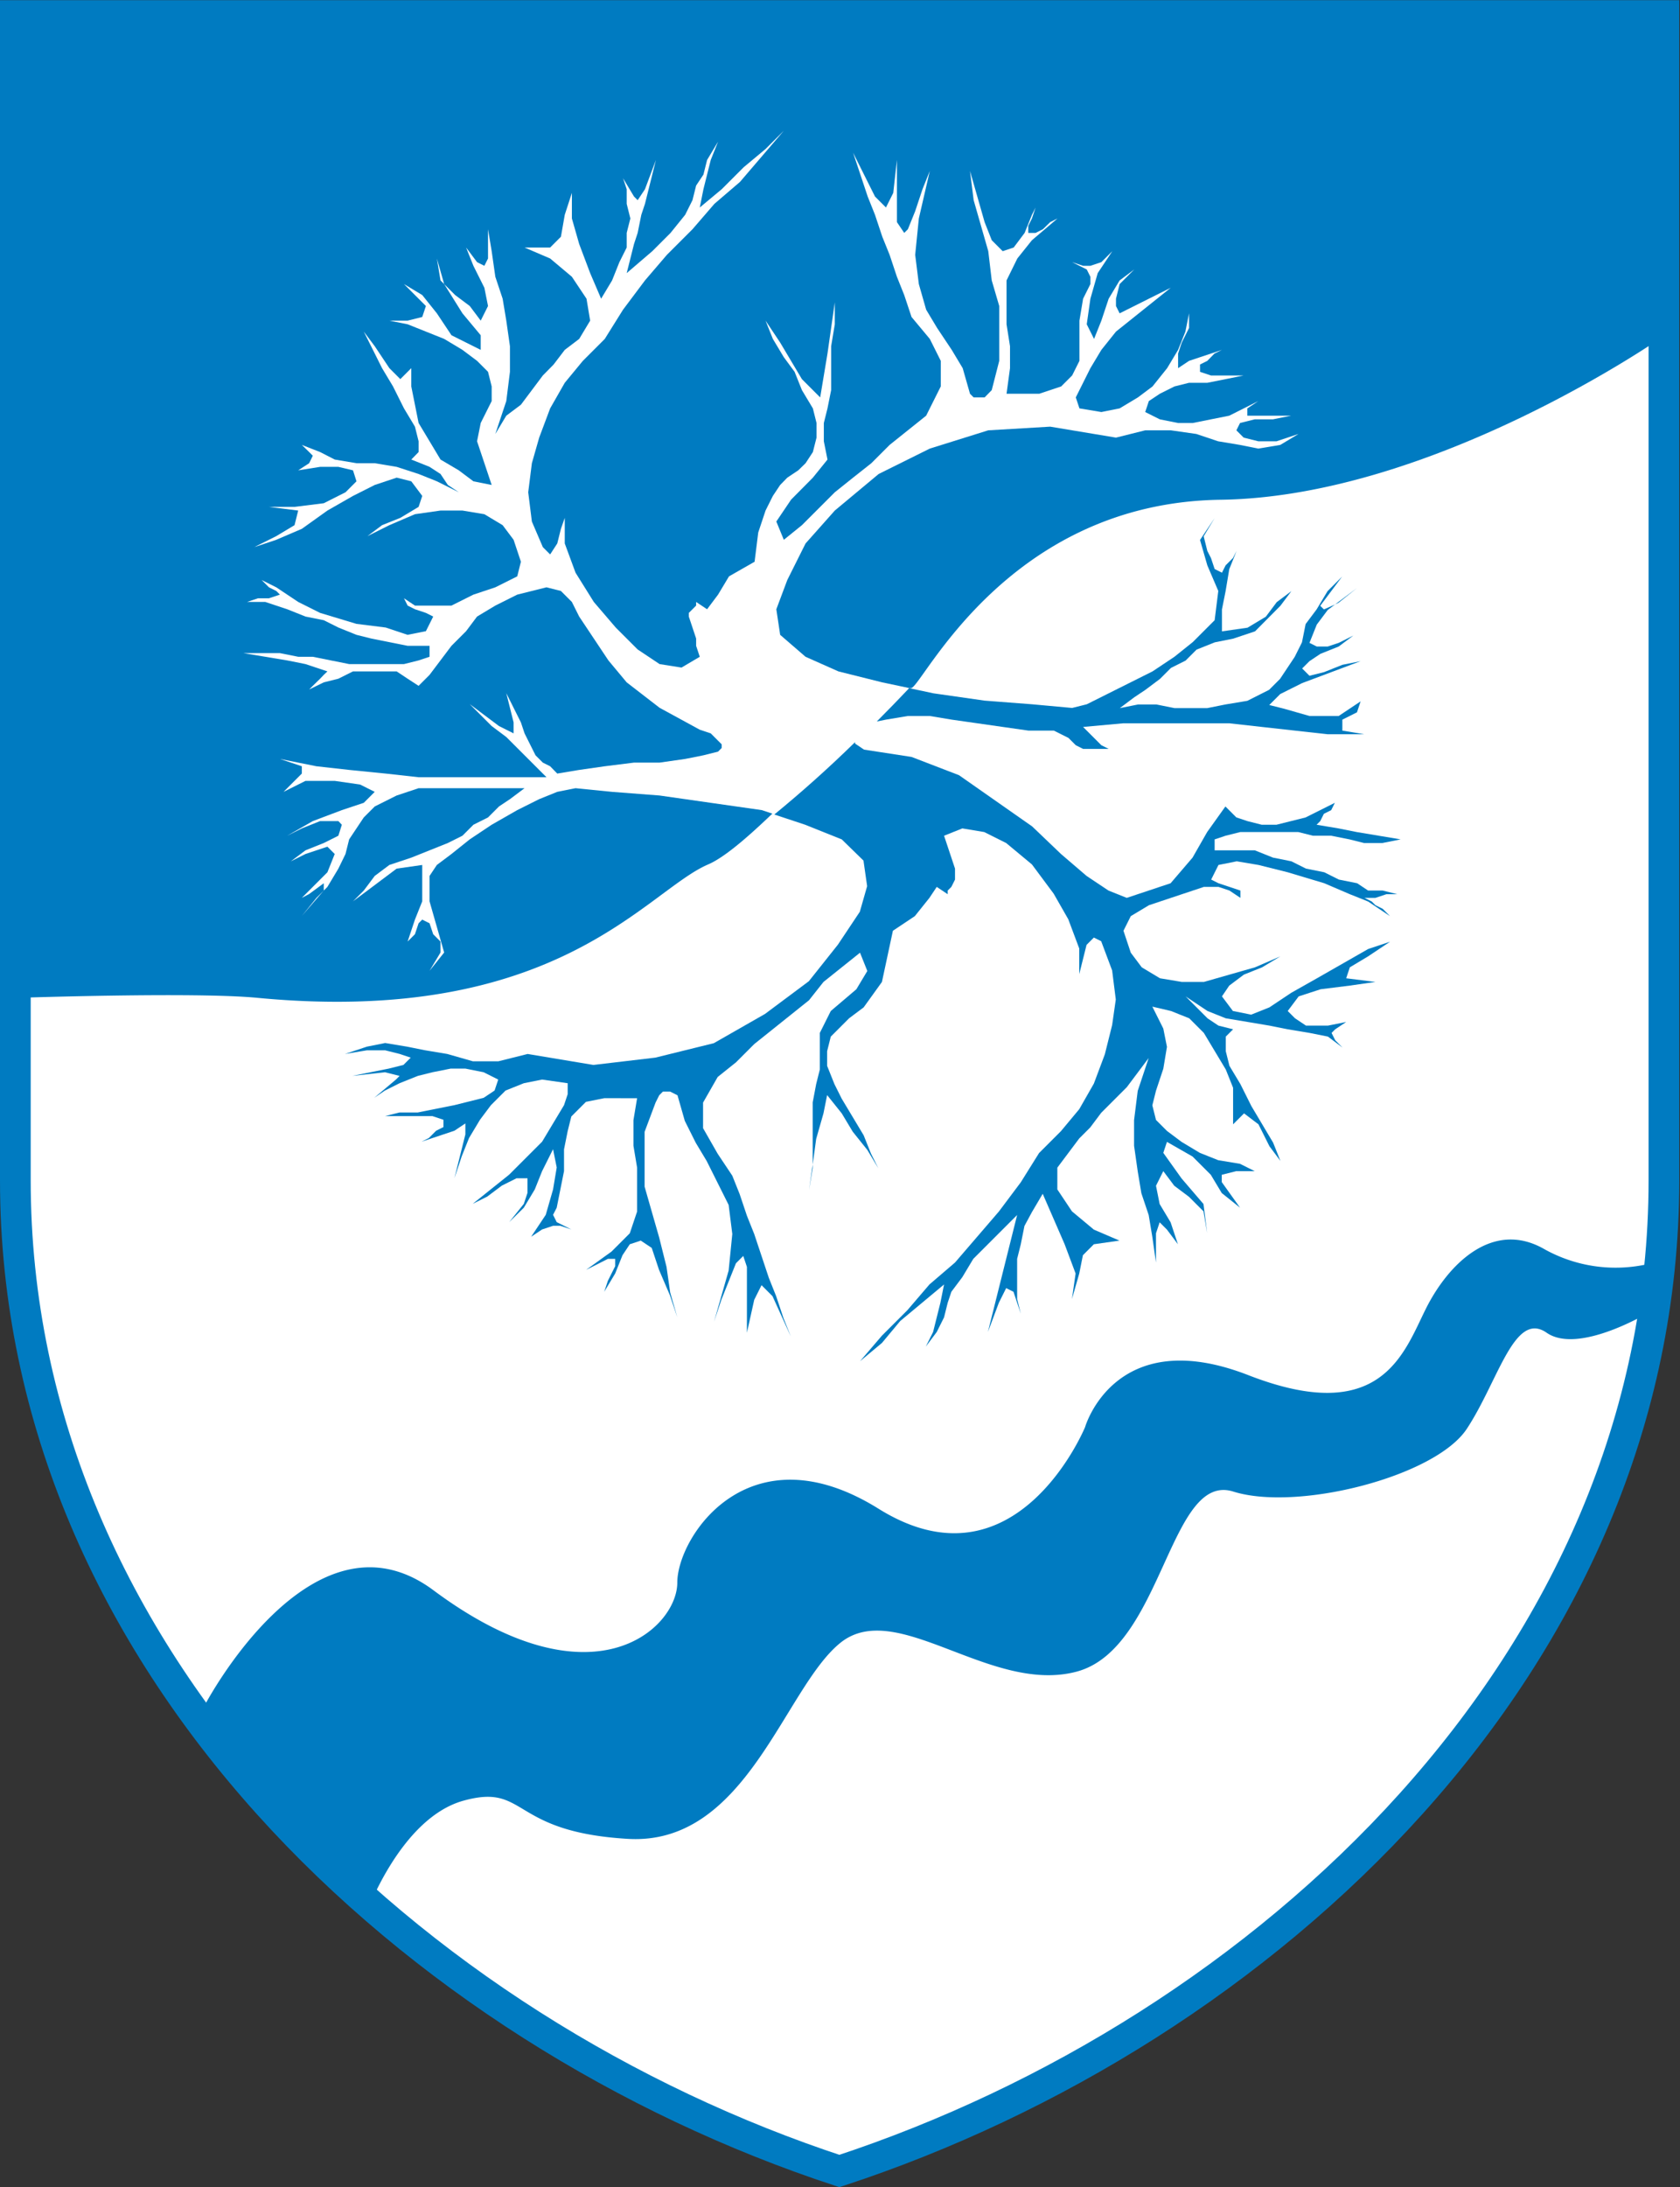
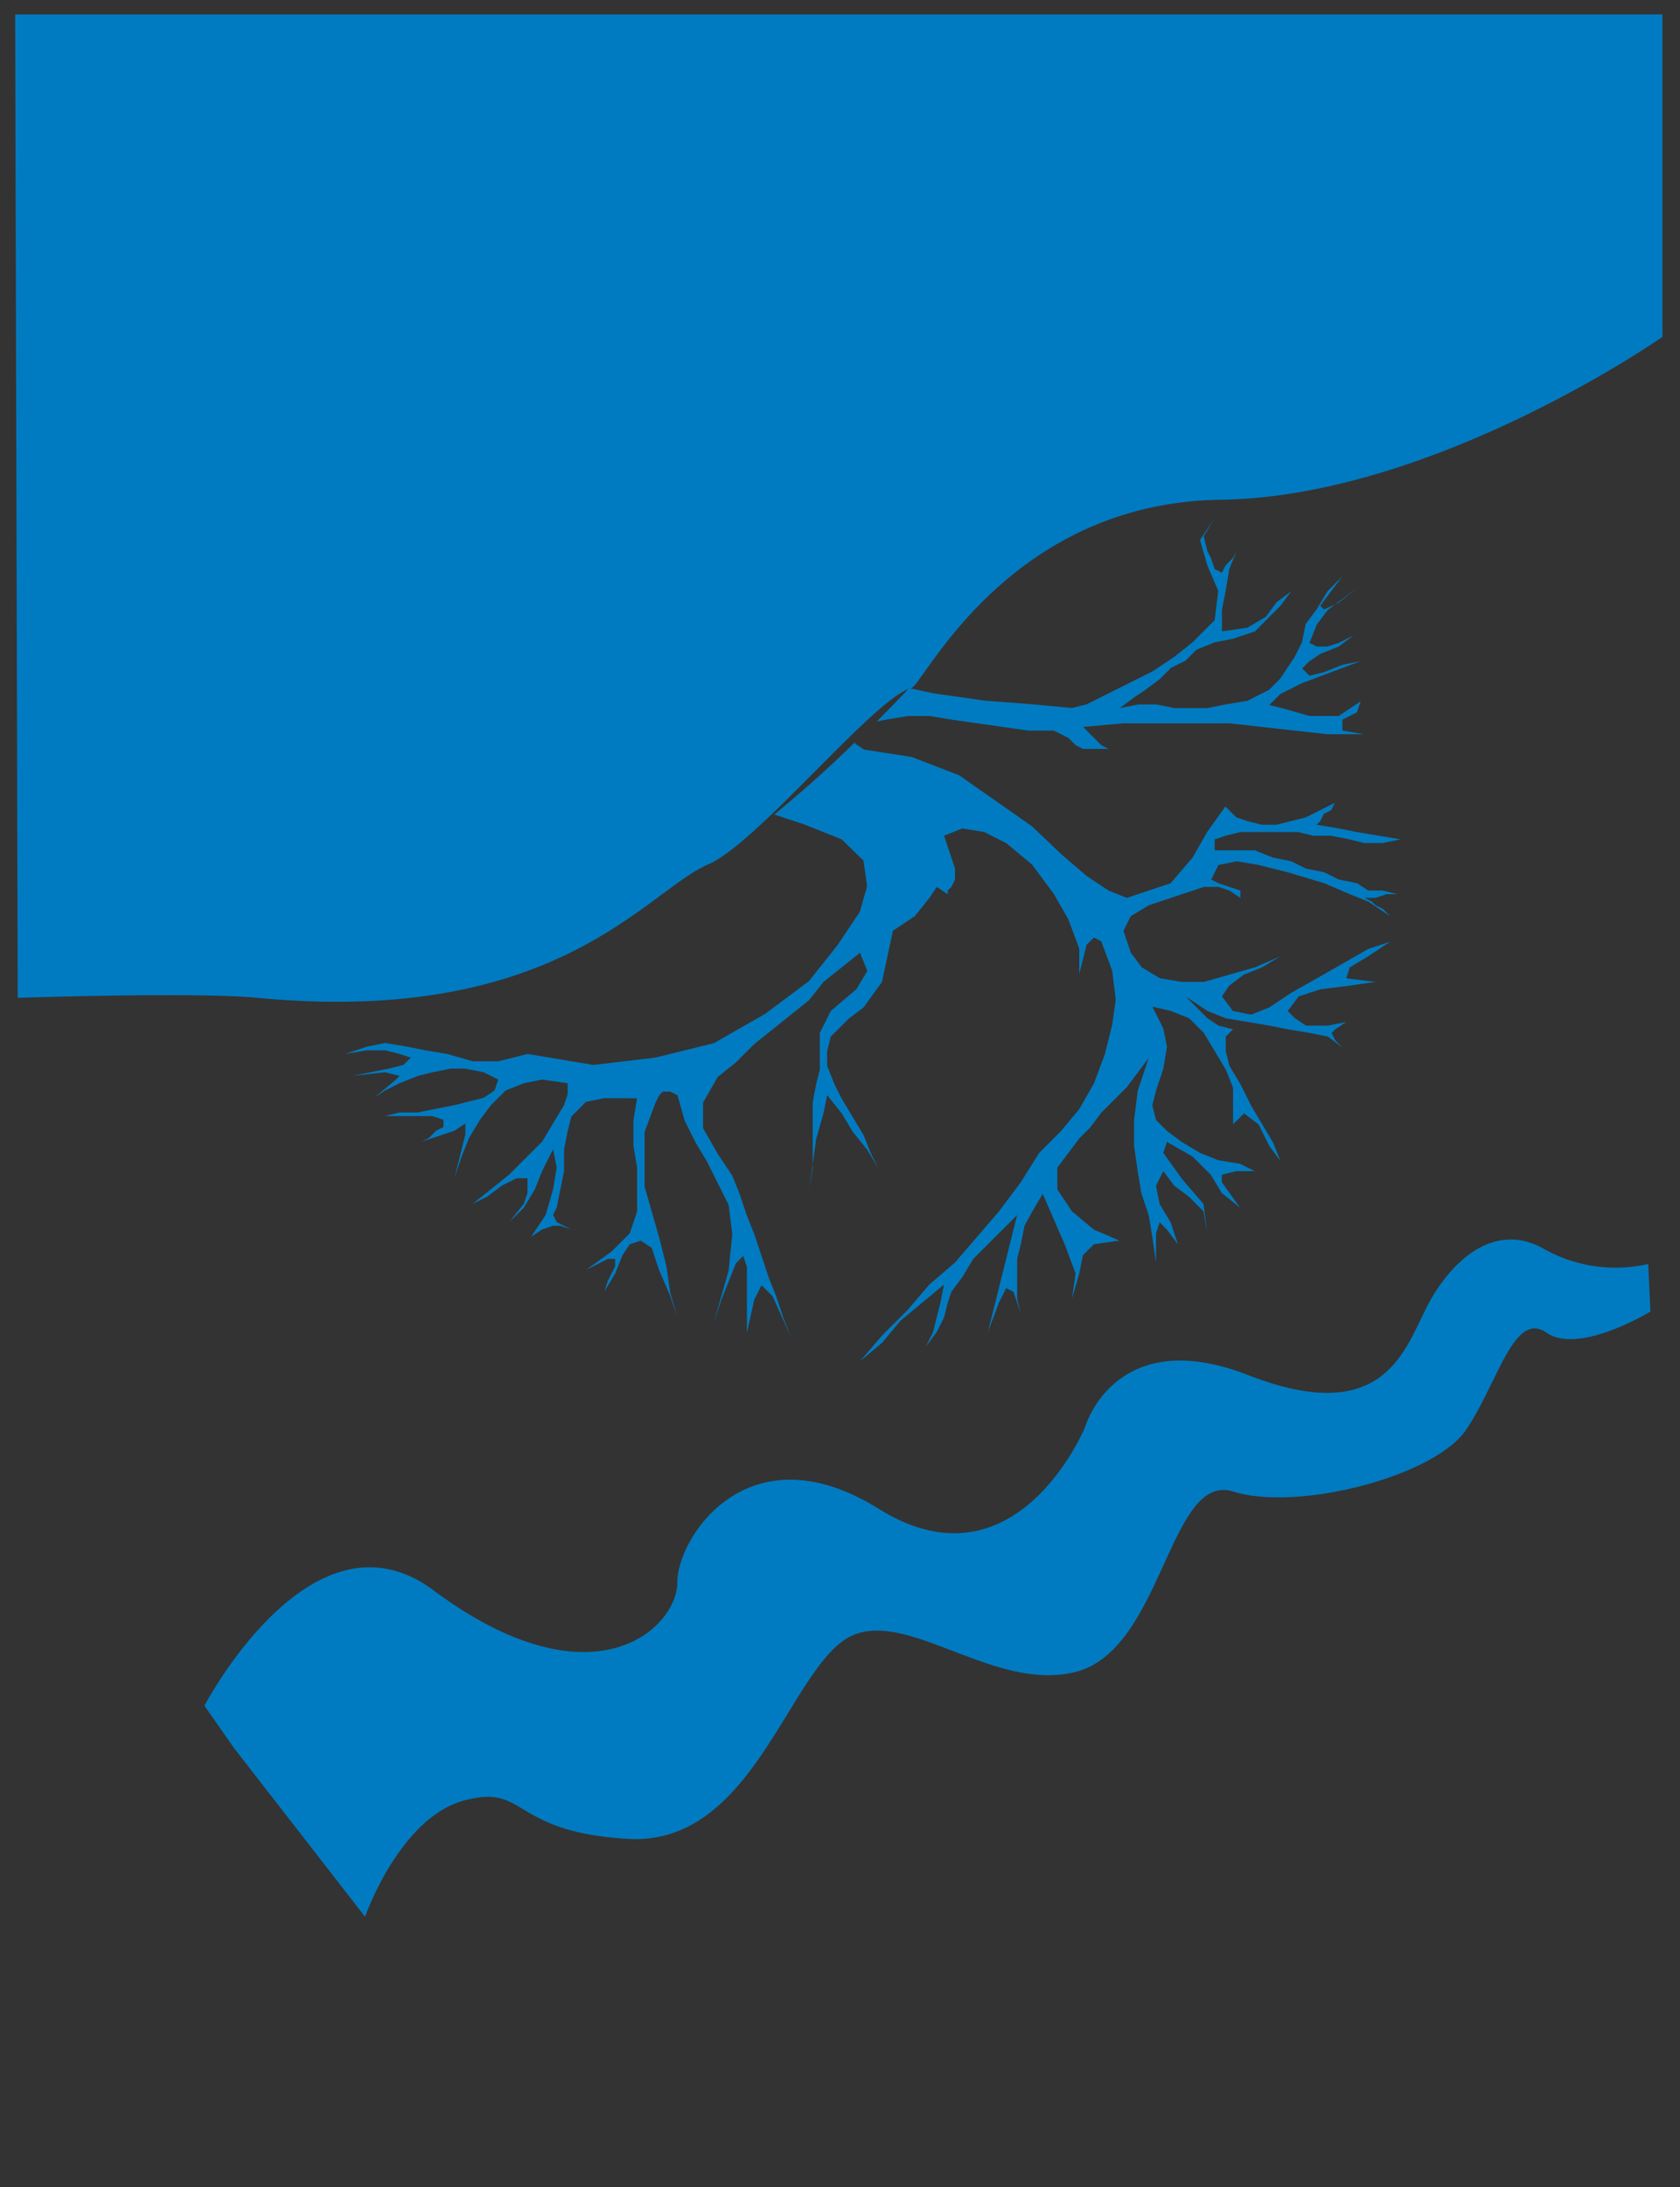
<svg xmlns="http://www.w3.org/2000/svg" id="Layer_1" data-name="Layer 1" viewBox="0 0 91.95 119.65">
  <rect x="0" y="0" width="91.95" height="119.65" fill="#333333" stroke="none" />
  <defs>
    <style>.cls-3{fill:#fff}.cls-2{fill:#007bc1}</style>
  </defs>
-   <path d="M45.98.85h45.09v63.72c0 26.34-21.88 46.57-45.13 54.2C22.72 111.14.84 90.91.84 64.57V.85z" stroke="#007bc1" stroke-miterlimit="3.86" stroke-width="1.68" fill="#fff" />
  <path class="cls-2" d="M12.13 94.23S18 83 24.64 87.92C33.38 94.43 38 90 38 87.51s3.9-8.46 11-4.05C56.55 88.18 60.32 79 60.32 79s1.63-5.68 8.93-2.84 8.51-1.22 9.73-3.65 3.65-4.87 6.48-3.24a8 8 0 005.68.81l.12 2.6s-3.91 2.39-5.68 1.16-2.64 2.64-4.37 5.26-9.28 4.53-12.78 3.43-3.85 8.59-8.57 9.85-9.86-4.06-12.94-1.57-5.13 11.1-11.62 10.72-5.49-3.06-9-2.09-5.39 6.35-5.39 6.35l-7.18-9.24-1.62-2.32M1.76 1.72h90.16v17.64s-12.51 8.75-24.18 8.91-16.28 10.14-16.93 10.3c-2 .51-8.41 8.49-11.12 9.65-3.41 1.46-8.25 8.86-24.66 7.3-3.4-.33-13.13 0-13.13 0l-.14-53.8" transform="translate(-.93 -.93)" />
-   <path class="cls-3" d="M68.32 59.43l.49.81.6 1.2 1.19 2 .4 1-.6-.8-.6-1.2-.79-.6-.6.6v-2l-.4-1h.31m-3.71 0l-.4 1.2-.2.8.2.8.6.6.8.6 1 .6 1 .4 1.2.2.8.4h-1l-.8.2v.4l1 1.4-1-.8-.6-1-1-1-1.4-.8-.2.6 1 1.4 1.2 1.4.2 1.59-.2-1.19-.8-.8-.8-.6-.6-.8-.4.8.2 1 .6 1 .4 1.2-.6-.8-.4-.4-.2.6V70l-.2-1.4-.2-1.2-.4-1.19-.2-1.2-.2-1.4v-1.4l.2-1.6.4-1.21zm-1.24 0l-.76 1-1.4 1.4-.6.8-.6.6-1.2 1.6V66l.8 1.2 1.2 1 1.4.6-1.4.2-.6.6-.2 1-.4 1.4.2-1.4-.6-1.6L58 66.24l-.59 1L57 68l-.2 1-.2.8V72l.2.8-.4-1.2-.4-.2-.4.8-.6 1.6 1.6-6.4-2.4 2.4-.6 1-.6.8-.2.6-.2.8-.4.8-.6.8.4-.8.4-1.6.2-1-2.4 2-1 1.2-1.2 1 1.2-1.4 1.4-1.4 1.2-1.4 1.4-1.2 2.4-2.79 1.2-1.6 1-1.6 1.2-1.2 1-1.2.8-1.4.31-.81zm-17.07 0l.32.81.4.8 1.2 2 .4 1 .4.8-.6-1-.8-1-.6-1-.8-1-.2 1-.4 1.4-.19 1.4v.2l-.2 1.2.2-1.4v-3.4l.19-1 .2-.8h.48zm-5.55 0l-.52.41-.8 1.4v1.4l.8 1.4.8 1.2.4 1 .4 1.19.4 1 .8 2.4.4 1 .4 1.2.4 1-1-2.2-.6-.6-.4.8-.4 1.8v-3.6l-.2-.6-.4.4-.8 2-.4 1.2.8-2.8.2-2-.2-1.59-1.2-2.4-.6-1-.6-1.2-.4-1.4-.4-.2h-.4l-.2.2-.2.4-.6 1.6v3l.8 2.79.4 1.6.2 1.4L38 73l-.4-1.2-.6-1.4-.4-1.2-.6-.4-.6.2-.4.6-.4 1-.6 1 .2-.6.2-.4.2-.4v-.4h-.4l-.79.4-.4.2 1.39-1 1-1 .4-1.19v-2.4l-.2-1.2v-1.4l.2-1.2H34l-1 .2-.8.8-.2.8-.2 1V65l-.4 2-.2.39.2.4.4.2.4.2-.6-.2h-.4l-.6.2-.6.4.8-1.2.4-1.39.2-1.2-.2-1-.6 1.2-.4 1-.6 1-.8.79.8-1 .2-.6v-.8h-.6l-.8.4-.8.6-.8.4 2-1.6 1.8-1.8 1.2-2 .2-.6v-.6l-1.4-.2-1 .2-1 .4-.8.8-.6.8-.6 1-.4 1-.4 1.2.6-2.4v-.6l-.6.4-.6.2-.6.2-.6.2.4-.2.4-.4.4-.2v-.4l-.6-.2H22l.8-.2h1l1-.2 1-.2.8-.2.8-.2.6-.4.2-.6-.8-.4-1-.2h-.8l-1 .2-.8.2-1 .4-.8.4-.59.4 1.19-1 .2-.2-.8-.2-1.79.2 2-.4h18.54z" transform="translate(-.93 -.93)" />
-   <path class="cls-3" d="M21.37 58.49l.74-.18.4-.4-.6-.2-.8-.2h-1l-1.2.2 1.2-.4 1-.2 1.2.2 1 .2 1.2.2 1.4.4h1.4l1.6-.4 3.59.6 3.4-.4 3.2-.8 2.8-1.6 2.39-1.8 1.6-2 1.2-1.8.4-1.39-.2-1.4-1.2-1.2-2-.8-2.39-.8-5.6-.8-2.6-.2-2-.2-1 .2-.99.4-1.2.6-1.4.8-1.2.8-1 .8-.8.6-.4.6v1.39l.8 2.8-.8 1 .6-1v-.6l-.4-.4-.2-.6-.4-.2-.2.2-.2.6-.4.4.4-1.2.4-1v-1.99l-1.4.2-.8.6-.8.6-.79.59.59-.59.6-.8.8-.6 1.2-.4 2-.8.8-.4.6-.6.8-.4.6-.6.6-.4.8-.6h-5.8l-1.2.4-1.2.6-.6.6-.4.6-.4.6-.2.8-.39.8-.6 1-.2.2-1.2 1.39.8-.99.4-.4v-.4l-.8.59-.4.21 1.4-1.4.4-1-.4-.4-.6.2-.6.2-.8.4.8-.6 1-.4.8-.4.19-.6-.19-.2h-1l-1 .4-.8.4 1.4-.8 1.59-.6 1.2-.4.6-.6-.8-.4-1.39-.2h-1.6l-1.2.6 1-1v-.4l-1.2-.4 2 .4 1.79.2 2 .2 1.8.2h7l-.4-.4-.4-.4-.4-.4-.4-.4-.6-.6-.8-.6-1.2-1.2 1.6 1.2.8.4v-.6l-.4-1.6.8 1.6.2.6.6 1.2.4.4.4.2.39.4 1.2-.2 1.4-.2 1.6-.2h1.4l1.4-.2 1-.2.8-.2.2-.2v-.2l-.2-.2-.4-.4-.6-.2-2.2-1.2-1.8-1.39-1-1.2-1.6-2.4-.4-.8-.6-.6-.79-.2-1.6.4-1.2.6-1 .6-.6.8-.8.8-1.2 1.59-.6.6-.6-.39-.6-.4h-2.39l-.8.4-.8.2-.8.39.2-.2.4-.39.2-.21.2-.19-1.2-.4-1-.2-1.2-.2-1.2-.2h2l1 .2h.8l.99.2 1 .2h3l.8-.2.6-.2v-.6h-1.2l-1-.2-1-.2-.8-.2-.99-.4-.8-.4-1-.2-1-.4-.6-.2-.6-.2h-1l.6-.2h.6l.6-.2-.2-.2-.4-.2-.4-.4.8.4 1.2.8 1.2.6 1.99.6 1.6.2 1.2.4 1-.2.4-.8-.4-.2-.6-.2-.4-.2-.2-.4.6.4h2l1.2-.6 1.2-.4 1.2-.6.2-.8-.4-1.2-.6-.8-1-.6-1.2-.2h-1.2l-1.4.2-1.4.6-1.2.6.8-.6 1-.4 1-.6.2-.6-.6-.8-.8-.2-1.2.4-1.19.6-1.4.8-1.4 1-1.4.6-1.2.4 1.2-.6 1-.6.2-.8-1.6-.2h1.4l1.6-.2 1.19-.6.6-.6-.19-.6-.8-.19h-1l-1.2.19.6-.39.2-.41-.2-.2-.4-.39 1 .39.8.41 1.19.2h1l1.2.2 1.2.39 1 .4 1.2.6-.6-.4-.4-.6-.6-.39-1-.4.4-.41v-.59l-.2-.8-.6-1-.6-1.2-.6-1-.6-1.2-.4-.8.6.8.8 1.2.6.6.6-.6v1l.4 2 1.2 2 1 .59.8.6 1 .2-.8-2.39.2-1 .6-1.2v-.8l-.2-.8-.6-.6-.8-.6-1-.6-1-.4-1-.4-1-.2h1l.8-.2.2-.6-1.2-1.2 1 .6.8 1 .8 1.2 1.6.8v-.8l-1-1.2-1-1.6-.2-.2-.2-1.2.4 1.4.6.6.8.6.6.8.4-.8-.2-1-.6-1.2-.4-1 .6.8.4.2.2-.4v-1.6l.2 1.2.2 1.4.4 1.2.2 1.2.2 1.4v1.4l-.2 1.6-.6 1.8.6-1 .8-.6 1.2-1.6.59-.6.61-.8.79-.6.6-1-.2-1.2-.8-1.2-1.19-1-1.4-.6h1.4l.59-.59.21-1.2.39-1.2v1.4l.4 1.4.6 1.59.6 1.4.6-1 .4-1 .4-.8v-.8l.2-.79-.2-.8v-.8l-.2-.6.6 1 .2.2.4-.6.6-1.6-.6 2.4-.2.6-.2.99-.2.61-.4 1.59 1.4-1.2 1-1 .8-.99.4-.8.2-.8.4-.6.2-.8.6-1-.4 1-.4 1.6-.2 1 1.2-1 1.2-1.2 1.2-1 1-1-2.4 2.8-1.4 1.2-1.2 1.39-1.4 1.4-1.2 1.4-1.2 1.6-1 1.6-1.2 1.2-.99 1.2-.8 1.4-.6 1.6-.4 1.4-.2 1.59.2 1.6.6 1.4.4.4.39-.6.2-.8.21-.6v1.4l.59 1.6 1 1.6 1.2 1.4 1.2 1.2 1.2.8 1.2.19 1-.59-.2-.6v-.4l-.4-1.2v-.2l.2-.2.2-.2v-.2l.6.4.6-.8.6-1 1.4-.8.2-1.6.4-1.2.4-.8.4-.6.39-.4.6-.4.4-.39.4-.61.2-.79v-.8l-.2-.8-.6-1-.4-1-.59-.8-.6-1-.4-1 .8 1.2 1.19 2 1 1 .4-2.4.4-2.8v1.2l-.2 1.2v2.4l-.2 1-.2.8v1l.2 1-.8.99-1.19 1.2-.81 1.2.41 1 .99-.8 1.8-1.8 1-.8 1-.79 1-1 2-1.6.8-1.6v-1.4l-.6-1.2-1-1.2-.4-1.2-.4-1-.4-1.2-.4-.99-.4-1.2-.4-1-.8-2.4 1.2 2.4.6.6.4-.8.2-1.8v3.4l.4.59.2-.2.4-.99.4-1.2.4-1-.6 2.6-.2 1.99.2 1.6.4 1.4.6 1 .8 1.2.6 1 .4 1.4.2.2h.6l.39-.4.41-1.6v-3l-.41-1.4-.19-1.6-.8-2.79-.2-1.6.8 2.8.39.99.6.6.6-.2.6-.8.4-.99.2-.4-.2.6-.2.4v.39h.4l.4-.2.4-.39.4-.2-1.4 1.19-.8 1-.59 1.2v2.4l.19 1.2v1.2l-.19 1.4h1.79l1.2-.4.6-.6.4-.8v-2.2l.2-1.2.4-.8v-.4l-.2-.4-.4-.2-.4-.2.6.2h.4l.6-.2.6-.6-.8 1.2-.4 1.4-.2 1.4.4.8.4-1 .4-1.2.6-1 .8-.6-.8.8-.2.8v.4l.2.4.4-.2.8-.4.8-.4.8-.4-3 2.4-.8 1-.6 1-.8 1.6.2.6 1.2.2 1-.2 1-.6.8-.6.8-1 .6-1 .4-1 .2-1v.8l-.4.8-.2.6v.8l.6-.4.6-.2.6-.2.6-.2-.41.2-.39.4-.4.2v.4l.6.2h1.79l-.99.2-1 .2h-1l-.8.2-.8.4-.6.4-.2.6.8.4 1 .2h.8l2-.4 1.59-.8-.6.4v.4h2.4l-1 .2h-1l-.8.2-.2.4.4.4.8.2h1l1.2-.4-1 .6-1.2.2-1-.2-1.2-.2-1.19-.4-1.4-.2h-1.4l-1.6.4-3.6-.6-3.39.2-3.2 1-2.8 1.39-2.4 2-1.6 1.8-1 2-.6 1.6.21 1.4 1.39 1.2 1.8.8 2.4.6 2.8.59 2.8.4 2.59.2 2.2.2.8-.2 2.4-1.19 1.2-.6 1.2-.8 1-.8 1.19-1.2.2-1.6-.59-1.4-.4-1.4.79-1.2-.59 1 .2.8.2.4.19.6.41.2.2-.4.39-.4.2-.4-.39 1-.2 1.2-.2 1v1.2l1.39-.2 1-.6.6-.8.8-.6-.6.8-1.4 1.4-1.2.4-1 .2-.99.4-.6.6-.8.39-.6.61-.8.59-.6.4-.8.6 1-.2h1l1 .2h1.8l1-.2 1.19-.2 1.2-.6.6-.59.8-1.2.4-.8.2-1 .6-.8.6-1 .8-.8-1.2 1.6.2.2.6-.3.4-.3.8-.6-1 .8-.2.1-.4.3-.6.8-.4 1 .4.2h.6l.6-.2.8-.4-.8.6-1 .4-.6.4-.4.39.4.4.8-.19 1-.4 1-.2-1.6.6-1.6.6-1.2.59-.6.6.8.2 1.4.4h1.6l1.2-.8-.2.6-.8.4v.6l1.2.2h-2l-1.8-.2-1.8-.2-1.79-.2h-5.8l-2.2.2.2.2.4.4.4.4.4.2h-1.4l-.4-.2-.4-.4-.4-.2-.4-.2h-1.4l-1.4-.2-1.39-.2-1.4-.2-1.2-.2h-1.2l-1.2.2-1 .2-.4.4-.4.4v.2l.6.4 2.6.4 2.6 1 3.99 2.8 1.6 1.6 1.4 1.2 1.2.8 1 .4 2.4-.8 1.2-1.4.8-1.4 1-1.4.59.6.6.2.8.2h.8l.8-.2.8-.2.8-.4.8-.4-.2.4-.4.2-.2.4-.2.2 1.2.2 1 .2 1.2.2 1.2.2-1 .2h-1l-.8-.2-1-.2h-1l-.8-.2h-3.2l-.79.2-.61.2v.6h2.2l1 .4 1 .2.8.4 1 .2.8.4 1 .2.6.4h.8l.8.19h-.6l-.6.21h-.6l.4.19.2.21.4.19.4.4-1.2-.8-1-.4-1.4-.59-2-.6-1.6-.4-1.2-.2-1 .2-.39.8.39.2.61.2.59.2v.4l-.59-.4-.61-.2h-.79l-.6.2-1.2.4-1.2.4-1 .59-.4.8.4 1.2.6.8 1 .6 1.2.2h1.2l1.4-.4 1.39-.4 1.4-.6-1 .6-1 .4-.79.6-.4.6.59.8 1 .2 1-.4 1.2-.8 1.4-.8 1.4-.8 1.4-.8 1.2-.4-1.2.8-1 .6-.2.6 1.6.2-1.4.2-1.6.2-1.2.4-.6.8.4.4.6.4h1.2l1-.2-.6.4-.2.2.2.4.4.4-.8-.6-1-.2-1.2-.2-1-.2-1.2-.2-1.19-.2-1-.4-1.2-.8 1.2 1.2.59.4.8.2-.39.4v.8l.2.8.11.18h-.32l-1.19-1.98-.8-.8-1-.4-1-.2.6 1.2.2 1-.2 1.18h-1l.2-.58-.44.58h-2.25l.29-.78.4-1.6.2-1.4-.2-1.6-.6-1.6-.4-.2-.4.4-.4 1.6v-1.4l-.6-1.6-.8-1.4-1.2-1.59-1.39-1.2-1.2-.6-1.2-.2-1 .4.6 1.8v.6l-.2.4-.2.2v.19l-.6-.39-.4.6-.8.99-1.2.8-.6 2.8-1 1.4-.8.6-1 1-.2.8v.8l.08.18h-.48v-1.98l.6-1.2 1.4-1.2.6-1-.4-1-2 1.6-.8 1-2.99 2.4-1 1-.49.38H21.37" />
  <path class="cls-2" d="M50.66 38.57l1.36.29 2.8.4 2.6.2 2.19.2.8-.2 2.4-1.2 1.2-.6 1.2-.8 1-.8 1.2-1.2.2-1.6-.6-1.4-.4-1.39.8-1.2-.6 1 .2.8.2.39.2.6.4.2.2-.4.4-.4.2-.39-.4 1-.2 1.2-.2 1v1.2l1.4-.2 1-.6.6-.8.8-.6-.6.8-1.39 1.4-1.2.4-1 .2-1 .4-.6.6-.8.4-.6.6-.8.6-.6.4-.8.6 1-.2h1l1 .2H67l1-.2 1.2-.2 1.19-.6.6-.6.8-1.2.4-.8.2-1 .6-.8.6-1 .8-.8-1.2 1.6.2.2L74 34l.4-.3.8-.6-1 .8-.2.1-.4.3-.6.8-.4 1 .4.2h.6l.6-.2.8-.4-.8.6-1 .4-.6.4-.4.4.4.4.8-.2 1-.4 1-.2-1.6.6-1.6.6-1.2.6-.6.6.8.2 1.4.4h1.6l1.2-.8-.2.6-.8.4v.6l1.2.2h-2l-1.8-.2-1.8-.2-1.79-.2h-5.8l-2.2.2.2.2.4.4.4.4.4.2h-1.4l-.4-.2-.4-.4-.4-.2-.4-.2h-1.39l-1.4-.2-1.4-.2-1.4-.2-1.2-.2h-1.2l-1.2.2-.5.1c.58-.58 1.16-1.18 1.74-1.79m-2.93 3l.49.33 2.6.4 2.6 1 4 2.8L59 47.65l1.4 1.2 1.2.8 1 .4 2.4-.8 1.2-1.4.8-1.4 1-1.4.6.6.6.2.79.2h.8l.8-.2.8-.2.8-.4.8-.4-.2.4-.4.2-.2.4-.2.2 1.2.2 1 .2 1.2.2 1.2.2-1 .2h-1l-.8-.2-1-.2h-1l-.8-.2h-3.18l-.8.2-.6.2v.6h2.2l1 .4 1 .2.8.4 1 .2.8.4 1 .2.6.4h.8l.8.2h-.6l-.6.2h-.6l.4.2.2.2.4.2.4.4-1.2-.8-1-.4-1.4-.6-2-.6-1.6-.4-1.19-.2-1 .2-.4.8.4.2.6.2.6.2v.4l-.6-.4-.6-.2h-.8l-.6.2-1.2.4-1.2.4-1 .6-.4.8.4 1.2.6.8 1 .6 1.2.2h1.2l1.4-.4 1.4-.4 1.39-.6-1 .6-1 .4-.8.6-.4.59.6.8 1 .2 1-.4 1.2-.8 1.4-.79 1.4-.8 1.4-.8 1.2-.4-1.2.8-1 .6-.2.6 1.6.2-1.4.2-1.6.2-1.2.39-.6.8.4.4.6.4h1.2l1-.2-.6.4-.2.2.2.4.4.4-.8-.6-1-.2-1.2-.2-1-.2-1.19-.2-1.2-.2-1-.4-1.2-.8 1.2 1.2.6.4.8.2-.4.4v.8l.2.8.6 1 .6 1.2 1.19 2 .4 1-.6-.8-.6-1.2-.79-.6-.6.6v-2l-.4-1-.6-1-.6-1-.8-.8-1-.4L64 56l.6 1.2.2 1-.2 1.2-.4 1.2-.2.8.2.8.6.6.8.6 1 .6 1 .4 1.2.2.8.4h-1l-.8.2v.4l1 1.4-1-.8-.6-1-1-1-1.4-.8-.2.6 1 1.4 1.2 1.4.2 1.59-.2-1.19-.8-.8-.8-.6-.6-.8-.4.8.2 1 .6 1 .4 1.2-.6-.8-.4-.4-.2.6V70l-.2-1.4-.2-1.2-.4-1.19-.2-1.2-.2-1.4v-1.4l.2-1.6.6-1.8-1.2 1.6-1.4 1.4-.6.8-.6.6-1.2 1.6V66l.8 1.2 1.2 1 1.4.6-1.4.2-.6.6-.2 1-.4 1.4.2-1.4-.6-1.6-1.2-2.76-.59 1L57 68l-.2 1-.2.8V72l.2.8-.4-1.2-.4-.2-.4.8-.6 1.6 1.6-6.4-2.4 2.4-.6 1-.6.8-.2.6-.2.8-.4.8-.6.8.4-.8.4-1.6.2-1-2.4 2-1 1.2-1.2 1 1.2-1.4 1.4-1.4 1.2-1.4 1.4-1.2 2.4-2.79 1.2-1.6 1-1.6 1.2-1.2 1-1.2.8-1.4.6-1.6.4-1.6.2-1.4-.2-1.59-.6-1.6-.4-.2-.4.4-.4 1.6v-1.4l-.6-1.6-.8-1.4-1.19-1.6L56 47.05l-1.2-.6-1.2-.2-1 .4.6 1.8v.6l-.2.4-.2.2v.2l-.6-.4-.4.6-.8 1-1.2.8-.6 2.8-1 1.39-.8.6-1 1-.2.8v.8l.4 1 .4.8 1.2 2 .4 1 .4.8-.6-1-.8-1-.6-1-.8-1-.2 1-.4 1.4-.19 1.4v.2l-.2 1.2.2-1.4v-3.4l.19-1 .2-.8v-2l.6-1.2 1.4-1.19.6-1-.4-1-2 1.6-.79 1-3 2.4-1 1-1 .8-.8 1.4v1.4l.8 1.4.8 1.2.4 1 .4 1.19.4 1 .8 2.4.4 1 .4 1.2.4 1-1-2.2-.6-.6-.4.8-.4 1.8v-3.6l-.2-.6-.4.4-.8 2-.4 1.2.8-2.8.2-2-.2-1.59-1.2-2.4-.6-1-.6-1.2-.4-1.4-.4-.2h-.4l-.2.2-.2.4-.6 1.6v3l.8 2.79.4 1.6.2 1.4L38 73l-.4-1.2-.6-1.4-.4-1.2-.6-.4-.6.2-.4.6-.4 1-.6 1 .2-.6.2-.4.2-.4v-.4h-.4l-.79.4-.4.2 1.39-1 1-1 .4-1.19v-2.4l-.2-1.2v-1.4l.2-1.2H34l-1 .2-.8.8-.2.8-.2 1V65l-.4 2-.2.39.2.4.4.2.4.2-.6-.2h-.4l-.6.2-.6.4.8-1.2.4-1.39.2-1.2-.2-1-.6 1.2-.4 1-.6 1-.8.79.8-1 .2-.6v-.8h-.6l-.8.4-.8.6-.8.4 2-1.6 1.8-1.8 1.2-2 .2-.6v-.6l-1.4-.2-1 .2-1 .4-.8.8-.6.8-.6 1-.4 1-.4 1.2.6-2.4v-.6l-.6.4-.6.2-.6.2-.6.2.4-.2.4-.4.4-.2v-.4l-.6-.2H22l.8-.2h1l1-.2 1-.2.8-.2.8-.2.6-.4.2-.6-.8-.4-1-.2h-.8l-1 .2-.8.2-1 .4-.8.4-.59.4 1.19-1 .2-.2-.8-.2-1.79.2 2-.4.8-.2.4-.4-.6-.2-.8-.2h-1l-1.2.2 1.2-.4 1-.2 1.2.2 1 .2 1.2.2 1.4.4h1.4l1.6-.4 3.6.6 3.39-.4L40 58l2.8-1.6 2.4-1.79 1.59-2 1.2-1.8.4-1.4-.2-1.4L47 46.85l-2-.8-1.69-.56c1.45-1.19 2.92-2.49 4.42-3.96z" transform="translate(-.93 -.93)" />
</svg>